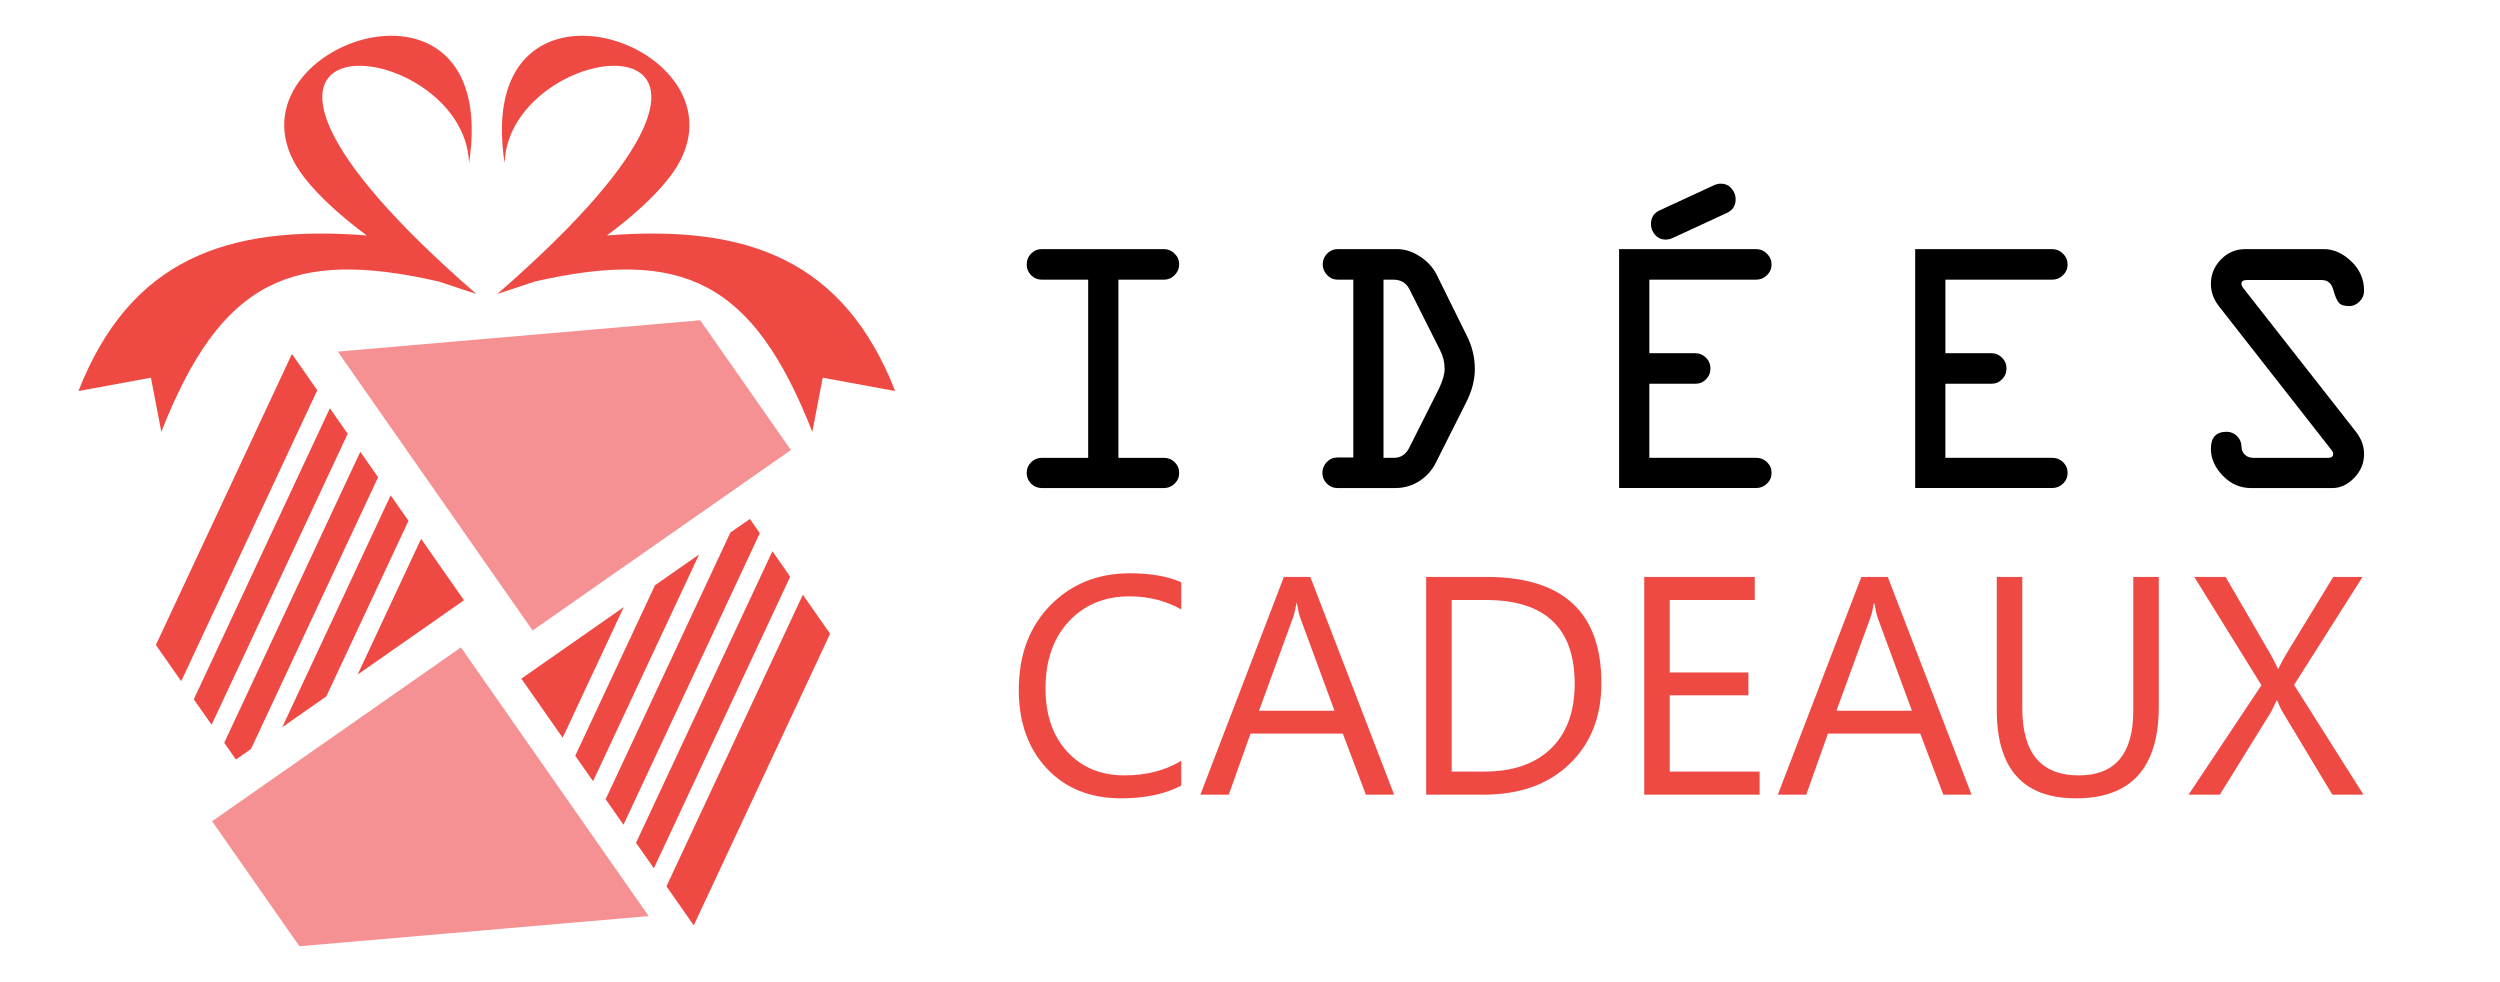
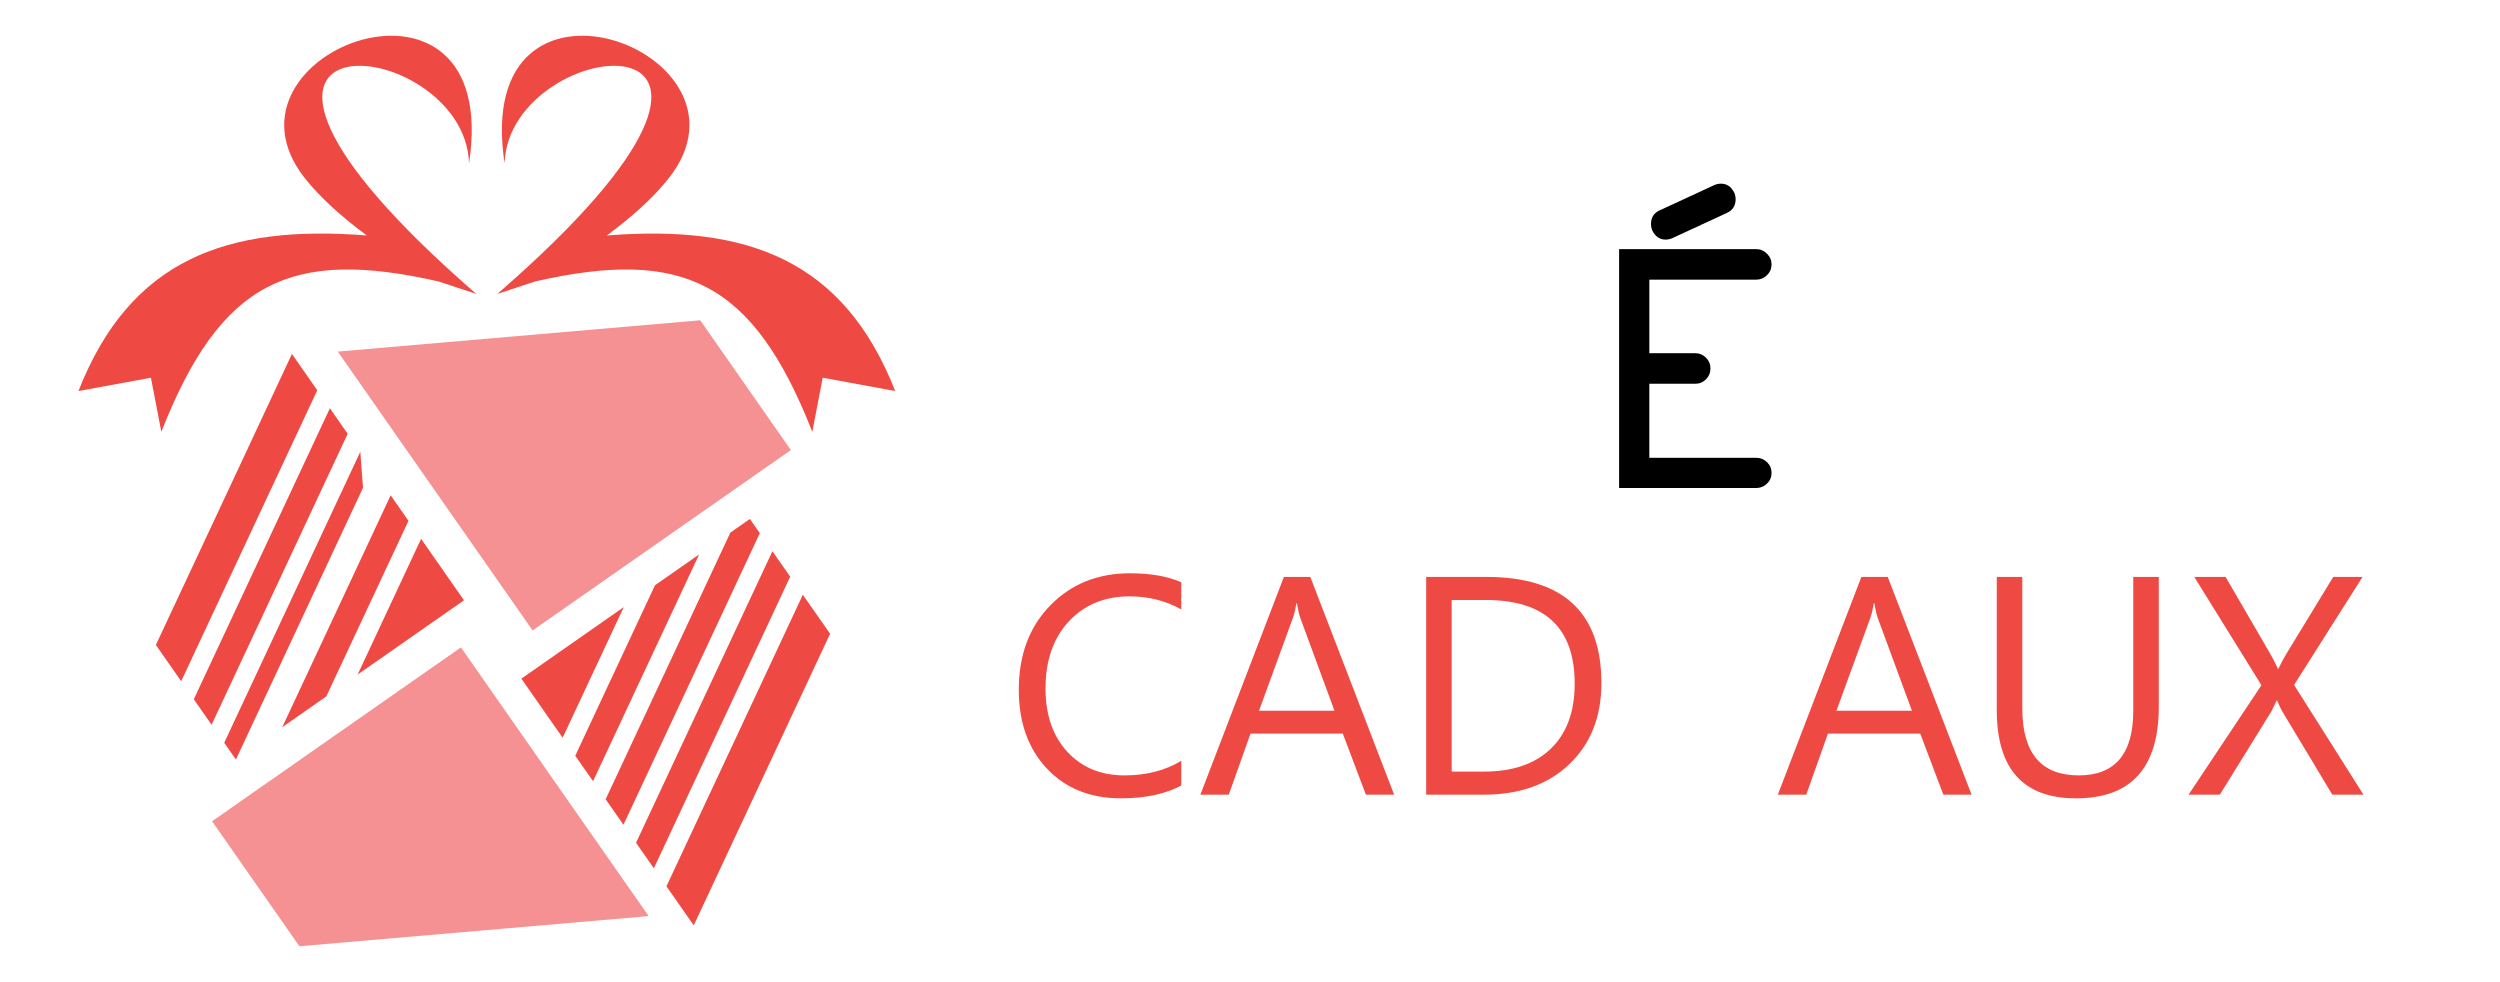
<svg xmlns="http://www.w3.org/2000/svg" version="1.1" id="Calque_1" x="0px" y="0px" width="152.75px" height="60px" viewBox="0 0 152.75 60" enable-background="new 0 0 152.75 60" xml:space="preserve">
  <path fill-rule="evenodd" clip-rule="evenodd" fill="#EF4943" d="M45.818,31.709l0.607,0.867l-8.331,17.815l-1.089-1.557  l7.62-16.292L45.818,31.709L45.818,31.709z M47.195,33.68l-8.333,17.815l1.089,1.557l8.33-17.817L47.195,33.68L47.195,33.68z   M49.053,36.339L40.72,54.154l1.668,2.385l3.427-7.326l4.904-10.491L49.053,36.339L49.053,36.339z M36.235,47.731l6.481-13.854  l-2.695,1.881l-4.873,10.418L36.235,47.731L36.235,47.731z M34.378,45.075l3.733-7.981l-6.256,4.371L34.378,45.075z" />
  <polygon fill-rule="evenodd" clip-rule="evenodd" fill="#F59192" points="20.639,21.482 29.749,20.695 42.784,19.569 48.323,27.498   32.542,38.521 " />
  <polygon fill-rule="evenodd" clip-rule="evenodd" fill="#F59192" points="28.163,39.555 39.632,55.973 30.855,56.731 18.293,57.815   12.958,50.178 " />
-   <path fill-rule="evenodd" clip-rule="evenodd" fill="#EF4943" d="M9.523,39.407l4.896-10.465l3.418-7.315l1.548,2.217l-8.314,17.778  L9.523,39.407L9.523,39.407z M20.156,24.945l-8.315,17.781l1.087,1.557l8.315-17.779L20.156,24.945L20.156,24.945z M22.014,27.605  l-8.314,17.779l0.714,1.024l0.922-0.644l7.766-16.605L22.014,27.605L22.014,27.605z M23.87,30.263l-6.625,14.169l2.694-1.884  l5.019-10.727L23.87,30.263L23.87,30.263z M25.729,32.923l2.62,3.753l-6.498,4.54L25.729,32.923z" />
+   <path fill-rule="evenodd" clip-rule="evenodd" fill="#EF4943" d="M9.523,39.407l4.896-10.465l3.418-7.315l1.548,2.217l-8.314,17.778  L9.523,39.407L9.523,39.407z M20.156,24.945l-8.315,17.781l1.087,1.557l8.315-17.779L20.156,24.945L20.156,24.945z M22.014,27.605  l-8.314,17.779l0.714,1.024l7.766-16.605L22.014,27.605L22.014,27.605z M23.87,30.263l-6.625,14.169l2.694-1.884  l5.019-10.727L23.87,30.263L23.87,30.263z M25.729,32.923l2.62,3.753l-6.498,4.54L25.729,32.923z" />
  <path fill-rule="evenodd" clip-rule="evenodd" fill="#EF4943" d="M29.103,17.96l-2.309-0.763  c-9.015-2.052-13.313-0.036-16.937,9.189l-0.635-3.308l-4.429,0.814c3.149-8.016,9.02-10.184,17.617-9.505  c-1.458-1.081-2.83-2.279-3.81-3.532C12.562,3.127,30.726-3.604,28.658,9.984C28.423,1.855,8.312-0.098,29.103,17.96L29.103,17.96z   M30.386,17.96l2.309-0.763c9.016-2.052,13.314-0.036,16.937,9.189l0.635-3.308l4.429,0.814c-3.148-8.016-9.021-10.184-17.616-9.505  c1.458-1.081,2.829-2.279,3.808-3.532c6.04-7.728-12.126-14.459-10.057-0.871C31.066,1.855,51.178-0.098,30.386,17.96z" />
  <g>
-     <path d="M63.654,15.221h7.47c0.242,0,0.456,0.092,0.643,0.274c0.187,0.183,0.28,0.399,0.28,0.648c0,0.256-0.092,0.478-0.275,0.665   c-0.183,0.187-0.399,0.28-0.648,0.28h-2.79v10.886h2.79c0.256,0,0.474,0.09,0.654,0.27c0.179,0.18,0.269,0.396,0.269,0.653   s-0.092,0.474-0.275,0.653s-0.399,0.27-0.648,0.27h-7.47c-0.256,0-0.474-0.09-0.654-0.27s-0.269-0.396-0.269-0.653   S62.82,28.424,63,28.244s0.397-0.27,0.654-0.27h2.834V17.088h-2.834c-0.256,0-0.474-0.091-0.654-0.274s-0.269-0.399-0.269-0.648   c0-0.264,0.089-0.487,0.269-0.67C63.18,15.313,63.397,15.221,63.654,15.221z" />
-     <path d="M81.742,15.221h3.647c0.476,0.007,0.939,0.161,1.39,0.461c0.45,0.3,0.782,0.663,0.994,1.087l1.824,3.691   c0.344,0.667,0.516,1.362,0.516,2.087c0,0.674-0.183,1.366-0.549,2.076l-1.834,3.647c-0.234,0.469-0.571,0.844-1.011,1.126   s-0.93,0.423-1.472,0.423H81.72c-0.256,0-0.474-0.092-0.654-0.274s-0.269-0.399-0.269-0.648c0-0.257,0.089-0.478,0.269-0.665   c0.18-0.186,0.397-0.279,0.654-0.279h0.967V17.088h-0.945c-0.256,0-0.474-0.093-0.654-0.28c-0.18-0.187-0.269-0.408-0.269-0.665   c0-0.249,0.089-0.465,0.269-0.648C81.268,15.313,81.485,15.221,81.742,15.221z M84.532,17.088v10.886l0.646-0.002   c0.409,0,0.715-0.201,0.921-0.604l1.823-3.625c0.227-0.476,0.342-0.875,0.345-1.196c0-0.402-0.092-0.783-0.274-1.142l-1.889-3.757   c-0.198-0.374-0.52-0.56-0.967-0.56H84.532z" />
    <path d="M107.301,17.088h-6.526v4.493h2.813c0.248,0,0.465,0.092,0.648,0.274c0.182,0.183,0.273,0.399,0.273,0.648   c0,0.264-0.09,0.487-0.27,0.67s-0.396,0.274-0.652,0.274h-2.813v4.526h6.547c0.248,0,0.465,0.09,0.648,0.27   s0.273,0.396,0.273,0.653s-0.092,0.474-0.279,0.653s-0.408,0.27-0.664,0.27h-8.372V15.221h8.372c0.256,0,0.477,0.093,0.664,0.28   c0.188,0.187,0.279,0.409,0.279,0.665c0,0.249-0.092,0.465-0.279,0.648S107.557,17.088,107.301,17.088z M104.74,11.311   c0.133-0.059,0.268-0.088,0.406-0.088c0.264,0,0.48,0.097,0.648,0.291s0.254,0.412,0.254,0.653c0,0.396-0.174,0.674-0.518,0.835   l-3.35,1.549c-0.133,0.059-0.268,0.088-0.406,0.088c-0.264,0-0.48-0.097-0.648-0.291c-0.168-0.194-0.252-0.412-0.252-0.653   c0-0.396,0.172-0.674,0.516-0.835L104.74,11.311z" />
-     <path d="M125.389,17.088h-6.525v4.493h2.813c0.248,0,0.465,0.092,0.648,0.274c0.182,0.183,0.273,0.399,0.273,0.648   c0,0.264-0.09,0.487-0.27,0.67s-0.396,0.274-0.652,0.274h-2.813v4.526h6.547c0.248,0,0.465,0.09,0.648,0.27   s0.273,0.396,0.273,0.653s-0.092,0.474-0.279,0.653s-0.408,0.27-0.664,0.27h-8.371V15.221h8.371c0.256,0,0.477,0.093,0.664,0.28   c0.188,0.187,0.279,0.409,0.279,0.665c0,0.249-0.092,0.465-0.279,0.648S125.645,17.088,125.389,17.088z" />
-     <path d="M137.184,15.221h4.807c0.586,0,1.143,0.247,1.666,0.741c0.523,0.495,0.787,1.093,0.787,1.796   c0,0.264-0.094,0.487-0.281,0.67c-0.186,0.183-0.393,0.275-0.619,0.275c-0.316,0-0.531-0.072-0.648-0.214   c-0.117-0.143-0.23-0.408-0.336-0.796c-0.107-0.388-0.344-0.583-0.711-0.583h-4.566c-0.221,0-0.33,0.071-0.33,0.213   c-0.006,0.089,0.039,0.193,0.135,0.31l6.861,8.749c0.33,0.425,0.496,0.878,0.496,1.362c0,0.549-0.199,1.033-0.6,1.45   c-0.398,0.417-0.844,0.626-1.334,0.626h-4.977c-0.658,0-1.232-0.251-1.719-0.752c-0.488-0.502-0.73-1.053-0.73-1.654   c0-0.688,0.322-1.032,0.967-1.032c0.248,0,0.461,0.09,0.637,0.269c0.176,0.18,0.264,0.39,0.264,0.632   c0,0.197,0.068,0.361,0.203,0.494c0.135,0.131,0.305,0.197,0.51,0.197h4.592c0.199,0,0.297-0.078,0.297-0.234   c0.006-0.075-0.039-0.171-0.135-0.288l-6.85-8.749c-0.324-0.417-0.484-0.871-0.484-1.362c0-0.571,0.205-1.067,0.615-1.489   C136.109,15.432,136.605,15.221,137.184,15.221z" />
  </g>
  <g>
    <path fill="#EF4943" d="M72.175,47.998c-0.983,0.52-2.208,0.779-3.674,0.779c-1.893,0-3.408-0.609-4.546-1.828   c-1.138-1.219-1.707-2.816-1.707-4.797c0-2.127,0.64-3.846,1.92-5.158c1.28-1.311,2.904-1.967,4.871-1.967   c1.262,0,2.307,0.184,3.136,0.549v1.66c-0.953-0.533-2.004-0.799-3.154-0.799c-1.528,0-2.766,0.512-3.716,1.531   c-0.949,1.021-1.424,2.385-1.424,4.092c0,1.619,0.444,2.912,1.331,3.873c0.888,0.961,2.052,1.443,3.493,1.443   c1.336,0,2.492-0.297,3.47-0.891V47.998z" />
    <path fill="#EF4943" d="M85.182,48.555h-1.726l-1.41-3.73h-5.641l-1.327,3.73h-1.735l5.103-13.305h1.614L85.182,48.555z    M81.536,43.424l-2.087-5.668c-0.068-0.186-0.136-0.482-0.204-0.891h-0.037c-0.062,0.377-0.133,0.674-0.213,0.891l-2.069,5.668   H81.536z" />
    <path fill="#EF4943" d="M87.139,48.555V35.25h3.674c4.688,0,7.032,2.162,7.032,6.486c0,2.053-0.651,3.703-1.953,4.949   c-1.302,1.246-3.044,1.869-5.228,1.869H87.139z M88.698,36.66v10.484h1.985c1.744,0,3.102-0.467,4.073-1.4   c0.971-0.936,1.457-2.258,1.457-3.971c0-3.408-1.813-5.113-5.437-5.113H88.698z" />
-     <path fill="#EF4943" d="M107.512,48.555h-7.05V35.25h6.753v1.41h-5.195v4.426h4.807v1.4h-4.807v4.658h5.492V48.555z" />
    <path fill="#EF4943" d="M120.463,48.555h-1.725l-1.41-3.73h-5.641l-1.326,3.73h-1.736l5.104-13.305h1.613L120.463,48.555z    M116.818,43.424l-2.088-5.668c-0.068-0.186-0.137-0.482-0.205-0.891h-0.037c-0.061,0.377-0.133,0.674-0.213,0.891l-2.068,5.668   H116.818z" />
    <path fill="#EF4943" d="M131.902,43.174c0,3.734-1.686,5.604-5.057,5.604c-3.229,0-4.842-1.797-4.842-5.391V35.25h1.559v8.035   c0,2.727,1.15,4.092,3.451,4.092c2.221,0,3.33-1.318,3.33-3.953V35.25h1.559V43.174z" />
    <path fill="#EF4943" d="M144.408,48.555h-1.902l-3.063-5.094c-0.092-0.154-0.193-0.375-0.305-0.658h-0.037   c-0.063,0.143-0.168,0.361-0.316,0.658l-3.154,5.094h-1.91l4.453-6.689l-4.102-6.615h1.912l2.717,4.676   c0.18,0.311,0.338,0.619,0.475,0.928h0.037c0.197-0.408,0.371-0.729,0.52-0.965l2.828-4.639h1.791l-4.184,6.598L144.408,48.555z" />
  </g>
</svg>